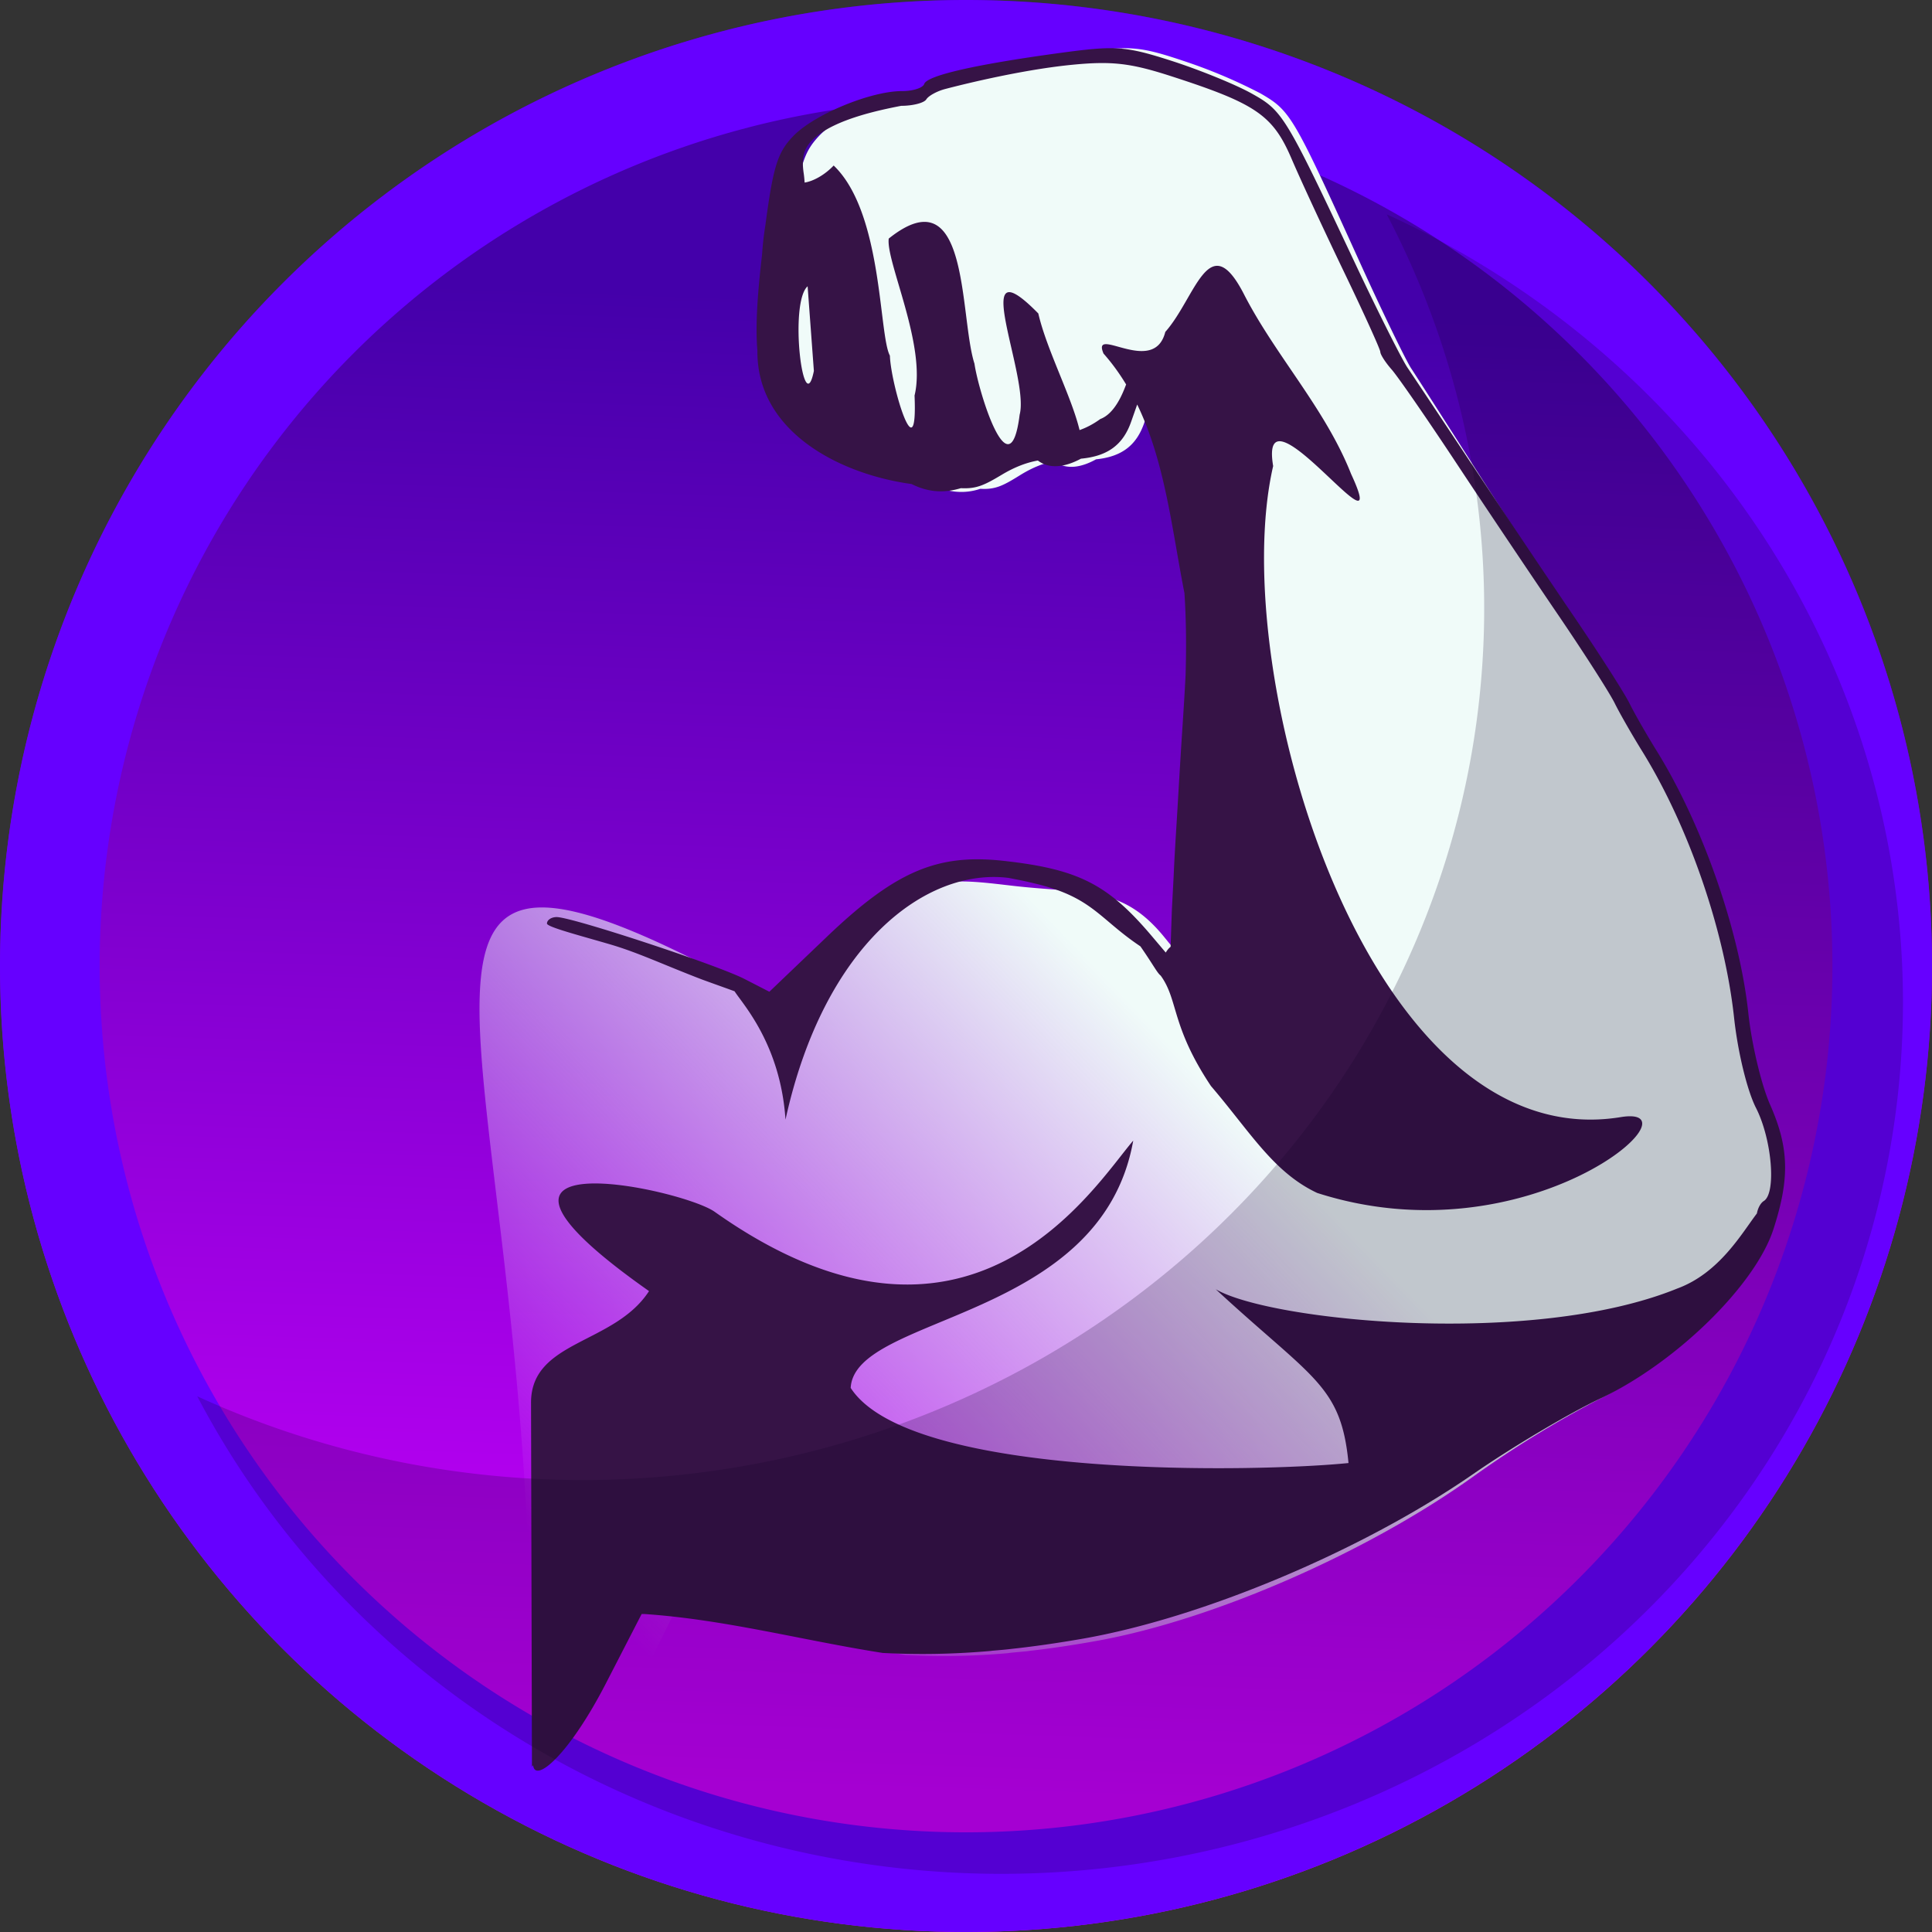
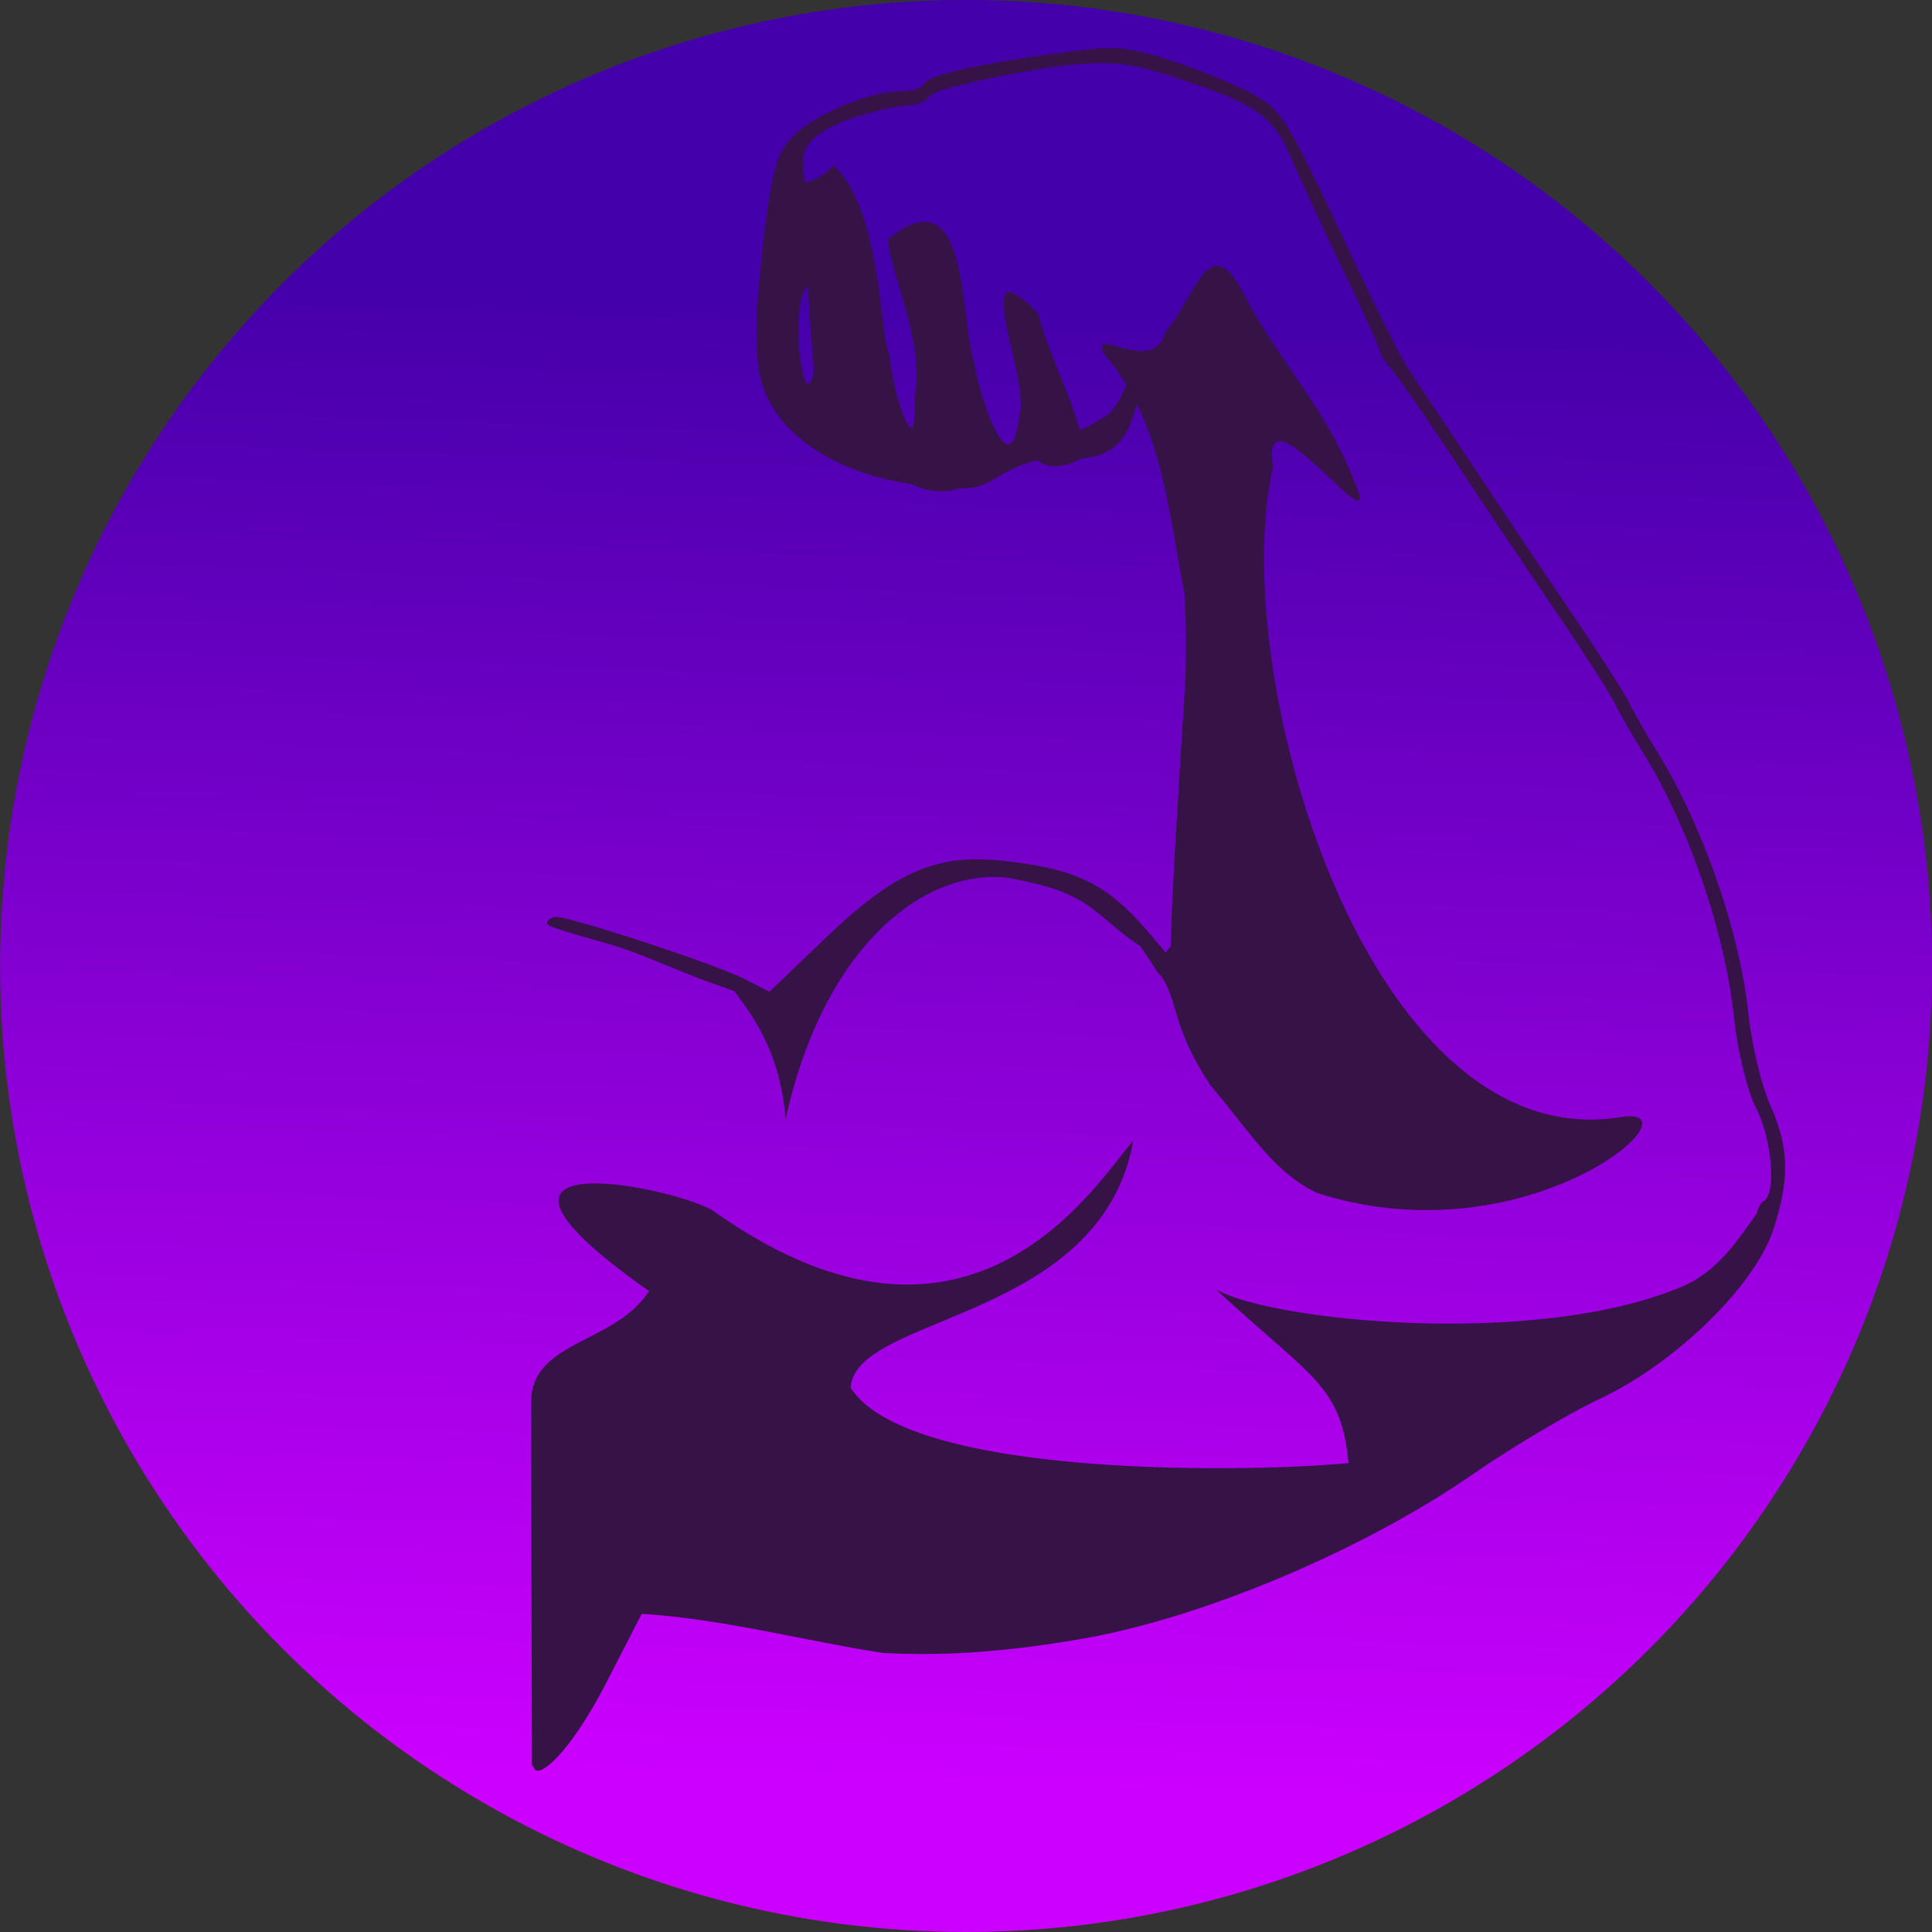
<svg xmlns="http://www.w3.org/2000/svg" xmlns:xlink="http://www.w3.org/1999/xlink" width="83" height="83" viewBox="0 0 21.96 21.96" xml:space="preserve">
  <rect x="0" y="0" width="21.96" height="21.96" fill="#333333" stroke="none" />
  <defs>
    <linearGradient id="b">
      <stop style="stop-color:#f0fbf9;stop-opacity:1" offset="0" />
      <stop style="stop-color:#f0fbf9;stop-opacity:0" offset="1" />
    </linearGradient>
    <linearGradient id="a">
      <stop style="stop-color:#40a;stop-opacity:1" offset="0" />
      <stop style="stop-color:#c0f;stop-opacity:1" offset="1" />
    </linearGradient>
    <linearGradient xlink:href="#a" id="c" gradientUnits="userSpaceOnUse" gradientTransform="translate(63.92)" x1="104.089" y1="150.43" x2="103.505" y2="167.378" />
    <linearGradient xlink:href="#b" id="d" x1="172.889" y1="158.497" x2="167.304" y2="163.869" gradientUnits="userSpaceOnUse" gradientTransform="translate(-29.213 -28.081) scale(1.176)" />
  </defs>
  <g transform="translate(-161.486 -147.158)">
-     <path style="opacity:.072;fill:#2b2125;fill-opacity:1;stroke-width:.004" d="M179.492 156.984a14.974 5.1 0 0 1-8.304.856 14.974 5.1 0 0 1-7.92-.773 3.02 3.02 0 0 0-.017.166 3.55 3.55 0 0 0 .006.387c.029.258.092.484.191.686.192.391.494.64.825.68 0 .88.005.836.024.917.061.277.213.467.401.503.04.007.652.009.698.002a.368.368 0 0 0 .187-.088c0 .742.002 1.026.006 1.052.01.064.028.137.047.192.075.214.215.358.374.385.011.002.32.004.687.004.542 0 .674-.001.7-.005.21-.038.379-.283.42-.613.002-.03.004-.881.004-2.838h7.133c0 1.957 0 2.808.004 2.838.04.33.209.575.42.613.026.004.157.006.7.005.366 0 .675-.002.686-.003.16-.028.3-.172.374-.386a1.2 1.2 0 0 0 .048-.192c.004-.026.005-.31.006-1.052.056.048.12.078.187.088.046.007.655.005.697-.002.188-.036.34-.226.402-.503.018-.081.023-.036.024-.917.331-.04.633-.289.824-.68.1-.202.163-.428.192-.686.008-.078.012-.302.006-.387a2.272 2.272 0 0 0-.034-.25z" />
    <circle style="fill:url(#c);fill-opacity:1;stroke:none;stroke-width:1.423;stroke-linecap:round;stroke-linejoin:round;stroke-dasharray:none;stroke-opacity:1;paint-order:stroke markers fill;stop-color:#000" cx="172.467" cy="158.138" r="10.98" />
-     <path style="fill:#60f;fill-opacity:1;stroke:none;stroke-width:1.423;stroke-linecap:round;stroke-linejoin:round;stroke-dasharray:none;stroke-opacity:1;paint-order:stroke markers fill;stop-color:#000" d="M172.466 147.158a10.98 10.98 0 0 0-10.98 10.98 10.98 10.98 0 0 0 10.98 10.98 10.98 10.98 0 0 0 10.98-10.98 10.98 10.98 0 0 0-10.98-10.98zm0 1.133a9.847 9.847 0 0 1 9.848 9.847 9.847 9.847 0 0 1-9.848 9.847 9.847 9.847 0 0 1-9.847-9.847 9.847 9.847 0 0 1 9.847-9.847z" />
-     <path style="fill:url(#d);fill-opacity:1;stroke-width:.048" d="M174.24 147.707c-.134.002-.289.02-.515.052-.936.132-1.467.259-1.498.355-.015.045-.124.081-.243.08-.345 0-.966.268-1.194.515-.167.18-.218.333-.304 1.007a3.723 3.723 0 0 0-.035.312c0 .012 0 .022-.002.034-.051.458-.073.809-.05 1.084v.01c-.003.928.918 1.402 1.69 1.51a.67.67 0 0 0 .54.048c.17.01.257-.034.447-.152.133-.083.26-.137.396-.163.136.11.318.066.472-.02.294-.03.463-.16.551-.423l.066-.194c.307.659.383 1.435.518 2.146.02.311.02.621.012.933-.01.202-.024.434-.043.732-.018.28-.032.552-.048.824l-.023.388c-.006.099-.012.197-.015.296 0 .02 0 .04-.002.06-.007.144-.018.34-.02.412l-.013.38a.215.215 0 0 0-.053.066l-.154-.189c-.48-.59-.898-.489-1.717-.583-.728-.084-1.092-.152-1.844.594l-.629.624-.273.089c-5.205-2.888-2.735.256-2.735 7.745 0 .008.004.014.01.014h.394l.002.972.013-.018c.021.212.397-.12.8-.936l.39-.785h.025c.883.061 1.745.302 2.617.443a8.09 8.09 0 0 0 1.164-.02l.048-.006.139-.013c.022-.002.045-.004.068-.008.233-.026.482-.063.76-.113 1.325-.238 3.082-1.006 4.294-1.878a12.04 12.04 0 0 1 1.392-.857c.83-.407 1.699-1.291 1.897-1.928.18-.58.17-.929-.039-1.42-.095-.224-.201-.69-.237-1.038-.096-.934-.501-2.142-1.002-2.982a8.393 8.393 0 0 1-.3-.546 16.659 16.659 0 0 0-.622-1.007 201.52 201.52 0 0 1-1.112-1.72c-.324-.508-.639-1-.699-1.091-.06-.093-.317-.621-.569-1.175-.774-1.705-.797-1.747-1.141-1.947a5.922 5.922 0 0 0-.874-.369c-.316-.106-.477-.148-.7-.145z" />
    <path d="M133.82.001c-2.828.043-6.11.42-10.906 1.07-19.813 2.687-31.04 5.26-31.702 7.217-.314.927-2.623 1.662-5.132 1.657-7.311-.008-20.455 5.435-25.287 10.478-3.524 3.678-4.606 6.8-6.416 20.529a72.032 72.032 0 0 0-.748 6.362c-.018.23-.038.464-.054.695-1.08 9.33-1.548 16.484-1.069 22.079-.005.067.005.144 0 .214-.052 18.907 19.436 28.57 35.765 30.793 4.246 2.125 7.952 2.003 11.44.962 3.607.19 5.45-.698 9.463-3.1 2.815-1.687 5.53-2.796 8.393-3.315 2.887 2.22 6.725 1.337 9.997-.428 6.22-.578 9.781-3.233 11.655-8.607l1.39-3.956c6.513 13.419 8.097 29.25 10.96 43.73.423 6.356.449 12.68.267 19.033-.207 4.107-.51 8.842-.909 14.916-.376 5.728-.682 11.258-1.015 16.787-.162 2.677-.342 5.485-.481 7.912-.118 2.017-.236 4.023-.321 6.04-.018.41-.039.82-.056 1.23-.154 2.926-.377 6.921-.428 8.394l-.267 7.751c-.336.256-.727.658-1.123 1.337l-3.262-3.85c-10.168-12.011-17.024-15.506-34.375-17.427-15.405-1.706-25.098 2.444-41.004 17.642L55.283 218.87l-5.72-2.94c-6.295-3.259-40.038-14.381-43.624-14.381-1.25 0-2.245.693-2.245 1.497 0 .804 7.463 2.73 14.755 4.865 6.534 1.934 11.937 4.557 21.224 8.125 3.722 1.357 5.436 1.947 7.538 2.727 1.904 2.989 10.658 12.34 11.815 29.778 8.947-40.718 32.567-58.45 51.75-56.08 4.359.856 3.822.767 6.468 1.39 13.032 3.175 14.59 8.12 24.11 14.488 2.944 4.22 3.866 6.141 4.705 6.79 4.135 5.676 2.361 11.663 11.655 25.607 9.032 10.535 14.456 20.02 24.645 24.806 49.271 15.811 89.908-20.769 70.408-17.589-58.83 9.594-91.645-103.21-80.619-151.03-3.523-20.954 28.245 23.757 18.07 1.818-6.009-15.217-17.676-27.575-24.966-41.913-8.04-15.414-11.118 1.098-18.124 8.981-2.613 10.457-17.235-1.767-14.327 5.026 2.004 2.264 3.716 4.651 5.239 7.164-.782 2.078-2.613 6.751-5.988 8.019-1.742 1.263-3.312 2.034-4.81 2.566-1.875-7.806-7.643-18.658-9.57-27.051-16.704-17.017-1.97 14.624-4.33 23.469-2.3 18.47-9.608-5.602-10.479-11.815-3.56-11.062-1.038-44.102-19.887-29.03-.71 5.27 8.8 24.825 5.988 36.408.78 18.443-5.501-2.482-5.721-9.249-2.612-4.853-1.63-33.206-13.044-44.105-2 2.13-4.684 3.645-6.736 3.956-.044-.609-.084-1.254-.214-2.138-.588-4.008.116-6.177 2.727-8.394 4.896-4.134 14.246-6.174 19.888-7.27 2.69 0 5.315-.67 5.826-1.497.511-.828 2.487-1.91 4.384-2.406 1.898-.496 16.724-4.365 29.403-5.613 9.245-.91 13.596-.398 22.935 2.62 19.731 6.374 23.67 9.042 28.013 19.191 2.136 4.991 7.654 16.874 12.242 26.41 4.588 9.536 8.34 17.812 8.34 18.39 0 .579 1.167 2.417 2.62 4.063 1.453 1.647 8.237 11.462 15.076 21.812 6.839 10.35 17.44 26.132 23.522 35.07 6.083 8.939 11.995 18.177 13.151 20.53 1.157 2.351 4.03 7.355 6.362 11.12 10.796 17.417 19.153 41.702 21.331 61.853.865 7.998 3.045 16.917 5.079 20.903 3.708 7.267 4.755 19.783 1.818 21.598-.76.469-1.382 1.663-1.604 2.887-3.52 4.606-8.705 13.84-18.498 17.428-33.58 13.655-94.347 7.555-107.03.16 22.494 20.8 29.042 22.19 30.793 40.31-20.107 2.067-101.64 4.019-115.48-17.427.937-17.098 58.076-15.34 65.543-57.364-9.15 10.653-38.105 58.284-97.085 16.519-7.708-5.458-66.987-18.008-15.236 18.39-8.056 12.45-27.414 11.373-27.372 25.929l.214 84.415c.087-.122.18-.25.267-.374.457 4.327 8.398-2.462 16.947-19.085l8.233-15.985h.534c18.688 1.24 36.927 6.153 55.386 9.035 8.232.438 16.458.278 24.645-.427.332-.023.682-.08 1.017-.105.979-.09 1.962-.162 2.94-.267.475-.044.962-.105 1.443-.16 4.935-.535 10.195-1.279 16.092-2.299 28.041-4.852 65.23-20.517 90.882-38.278 8.978-6.216 22.242-14.078 29.457-17.482 17.572-8.289 35.957-26.315 40.15-39.294 3.812-11.806 3.62-18.922-.803-28.922-2.022-4.571-4.272-14.096-5.025-21.17-2.028-19.048-10.62-43.678-21.224-60.785-2.333-3.764-5.205-8.768-6.362-11.12-1.156-2.352-7.068-11.59-13.15-20.529-6.084-8.938-16.66-24.72-23.524-35.07-6.863-10.35-13.533-20.358-14.809-22.24-1.276-1.882-6.706-12.659-12.029-23.95-16.378-34.744-16.875-35.608-24.164-39.668-3.737-2.081-12.056-5.466-18.498-7.538-6.69-2.15-10.096-3.014-14.809-2.94L133.81 0zM64.158 55.226l1.453 19.636c-2.403 11.893-5.827-15.762-1.453-19.636z" fill="#007f3f" style="fill:#361346;fill-opacity:1" transform="translate(167.522 147.706) scale(.049)" />
-     <path style="opacity:.208;mix-blend-mode:overlay;fill:#11002b;fill-opacity:1;stroke:none;stroke-width:1.306;stroke-linecap:round;stroke-linejoin:round;stroke-dasharray:none;stroke-opacity:1;paint-order:stroke markers fill;stop-color:#000" d="M177.248 149.594a10.251 9.908 0 0 1 1.108 4.479 10.251 9.908 0 0 1-10.25 9.908 10.251 9.908 0 0 1-4.378-.952 10.251 9.908 0 0 0 9.138 5.428 10.251 9.908 0 0 0 10.25-9.907 10.251 9.908 0 0 0-5.868-8.956z" />
  </g>
</svg>